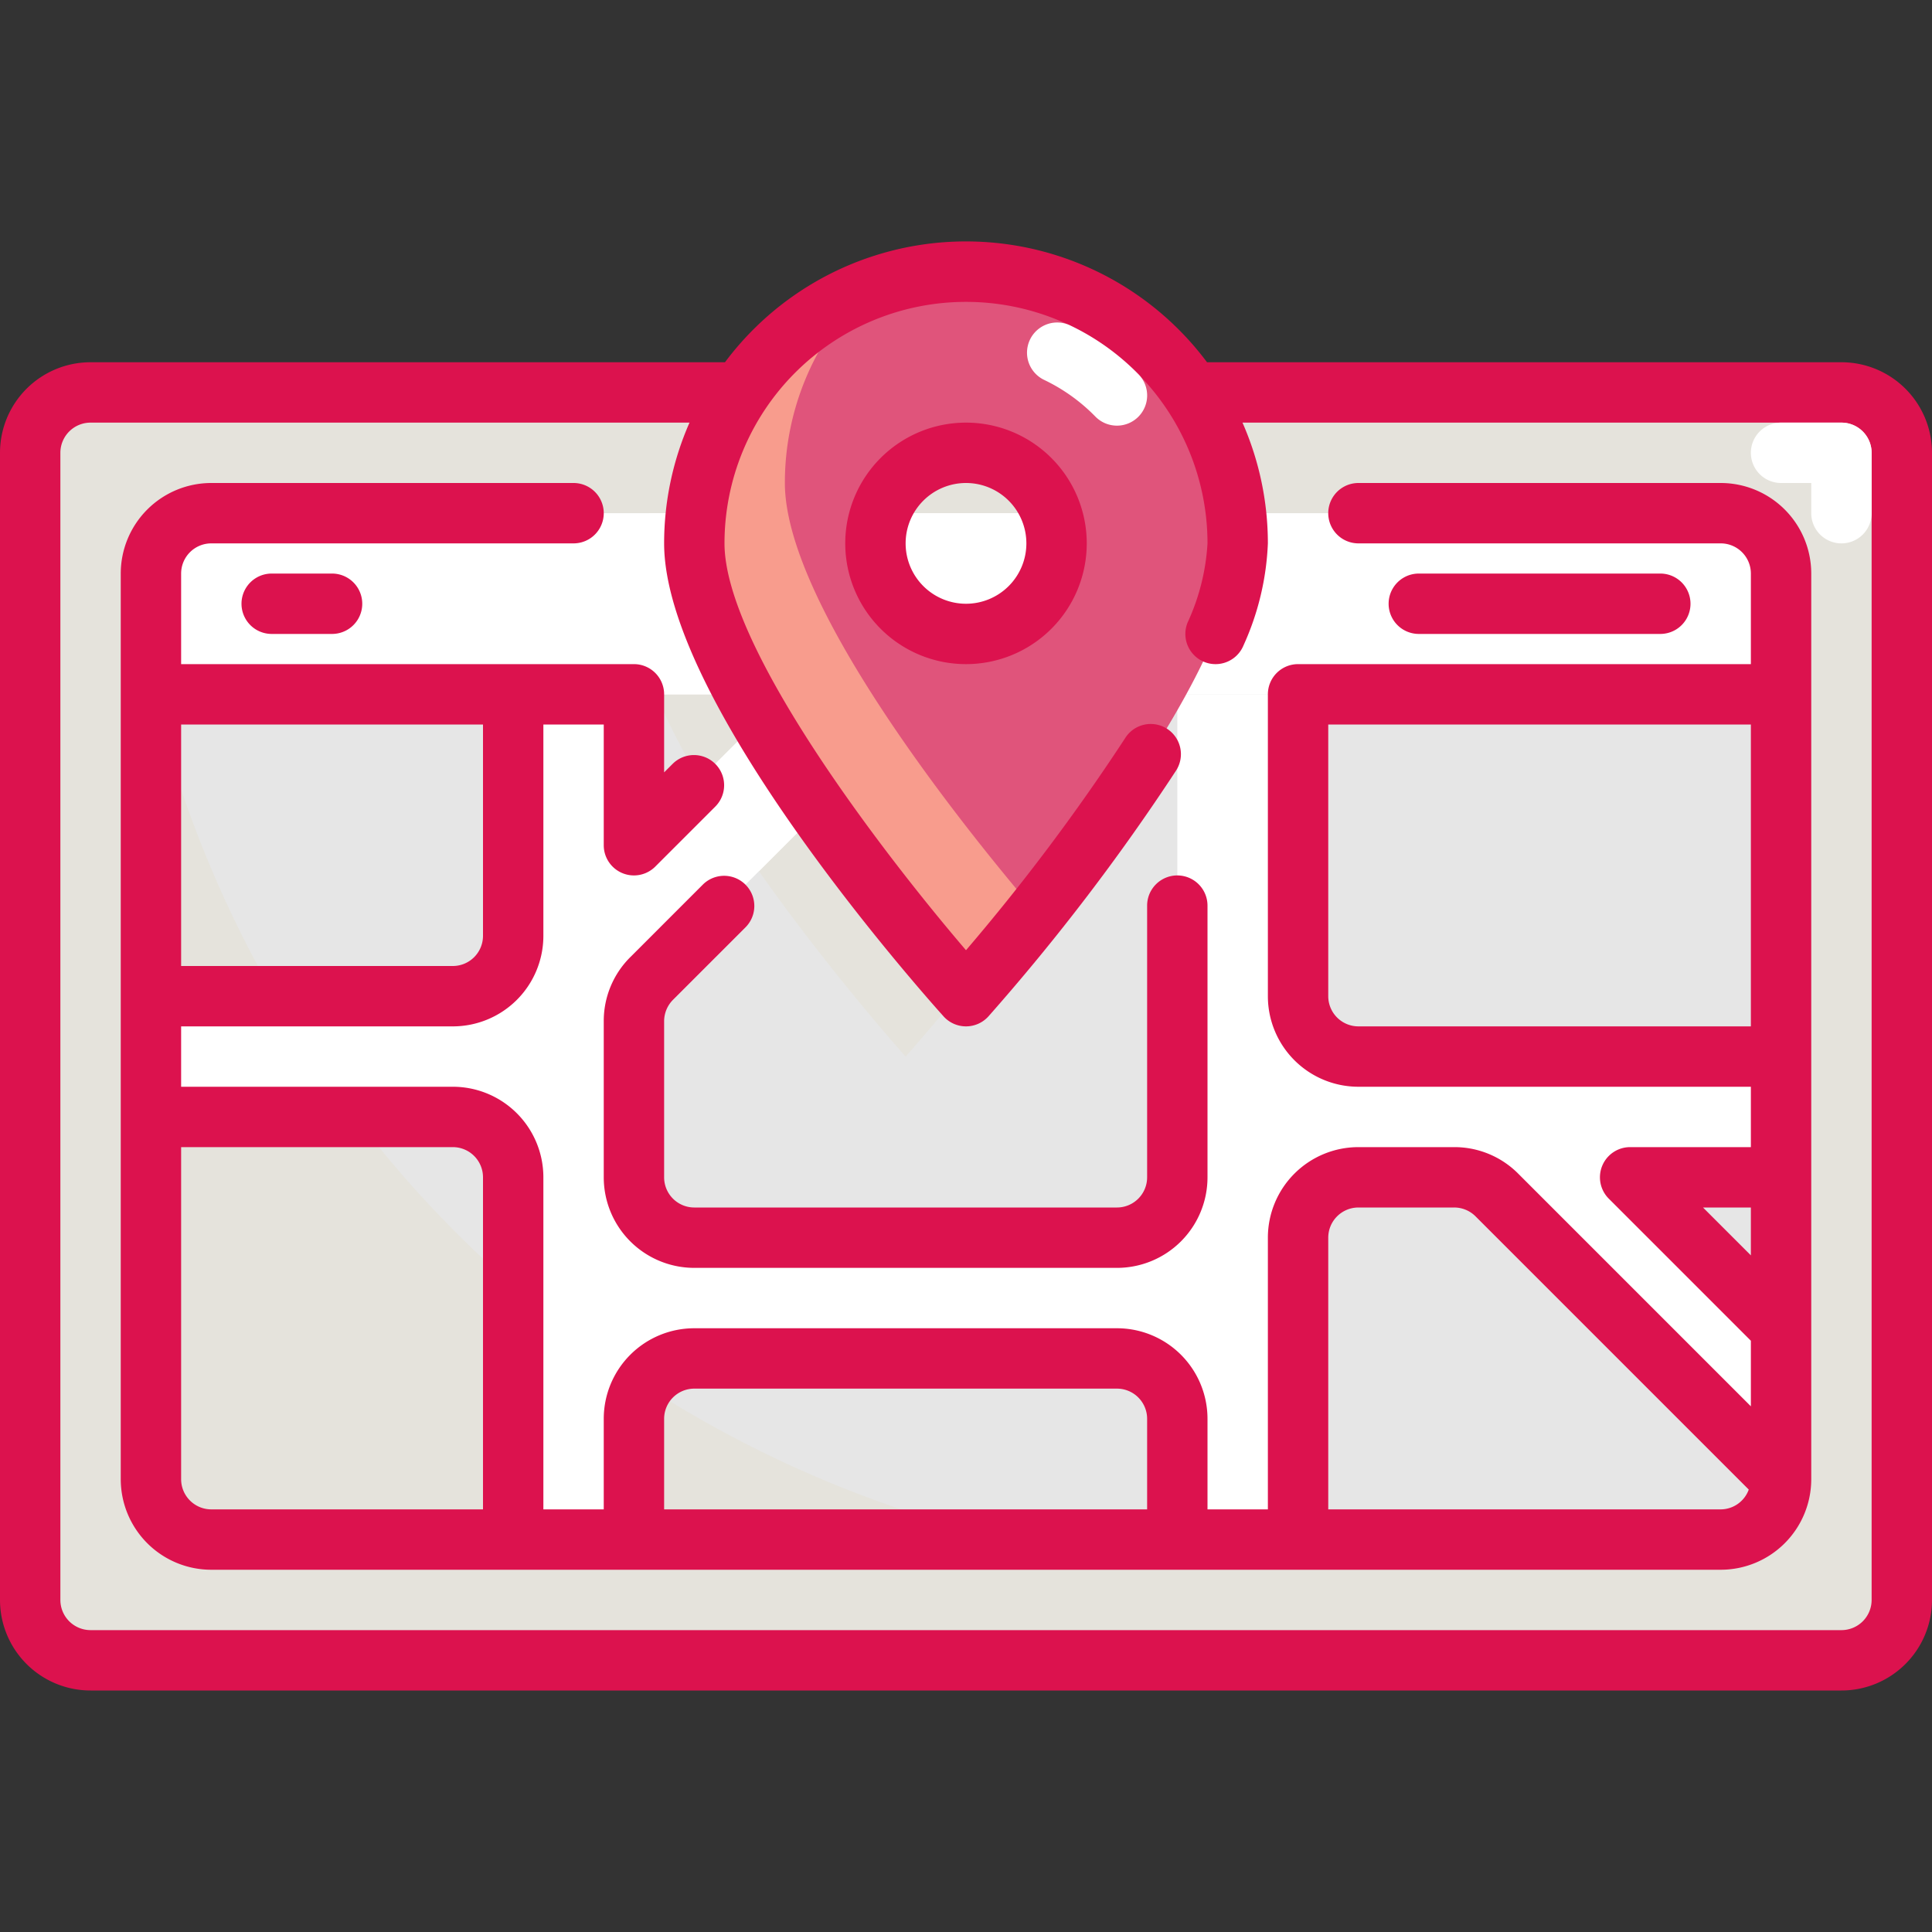
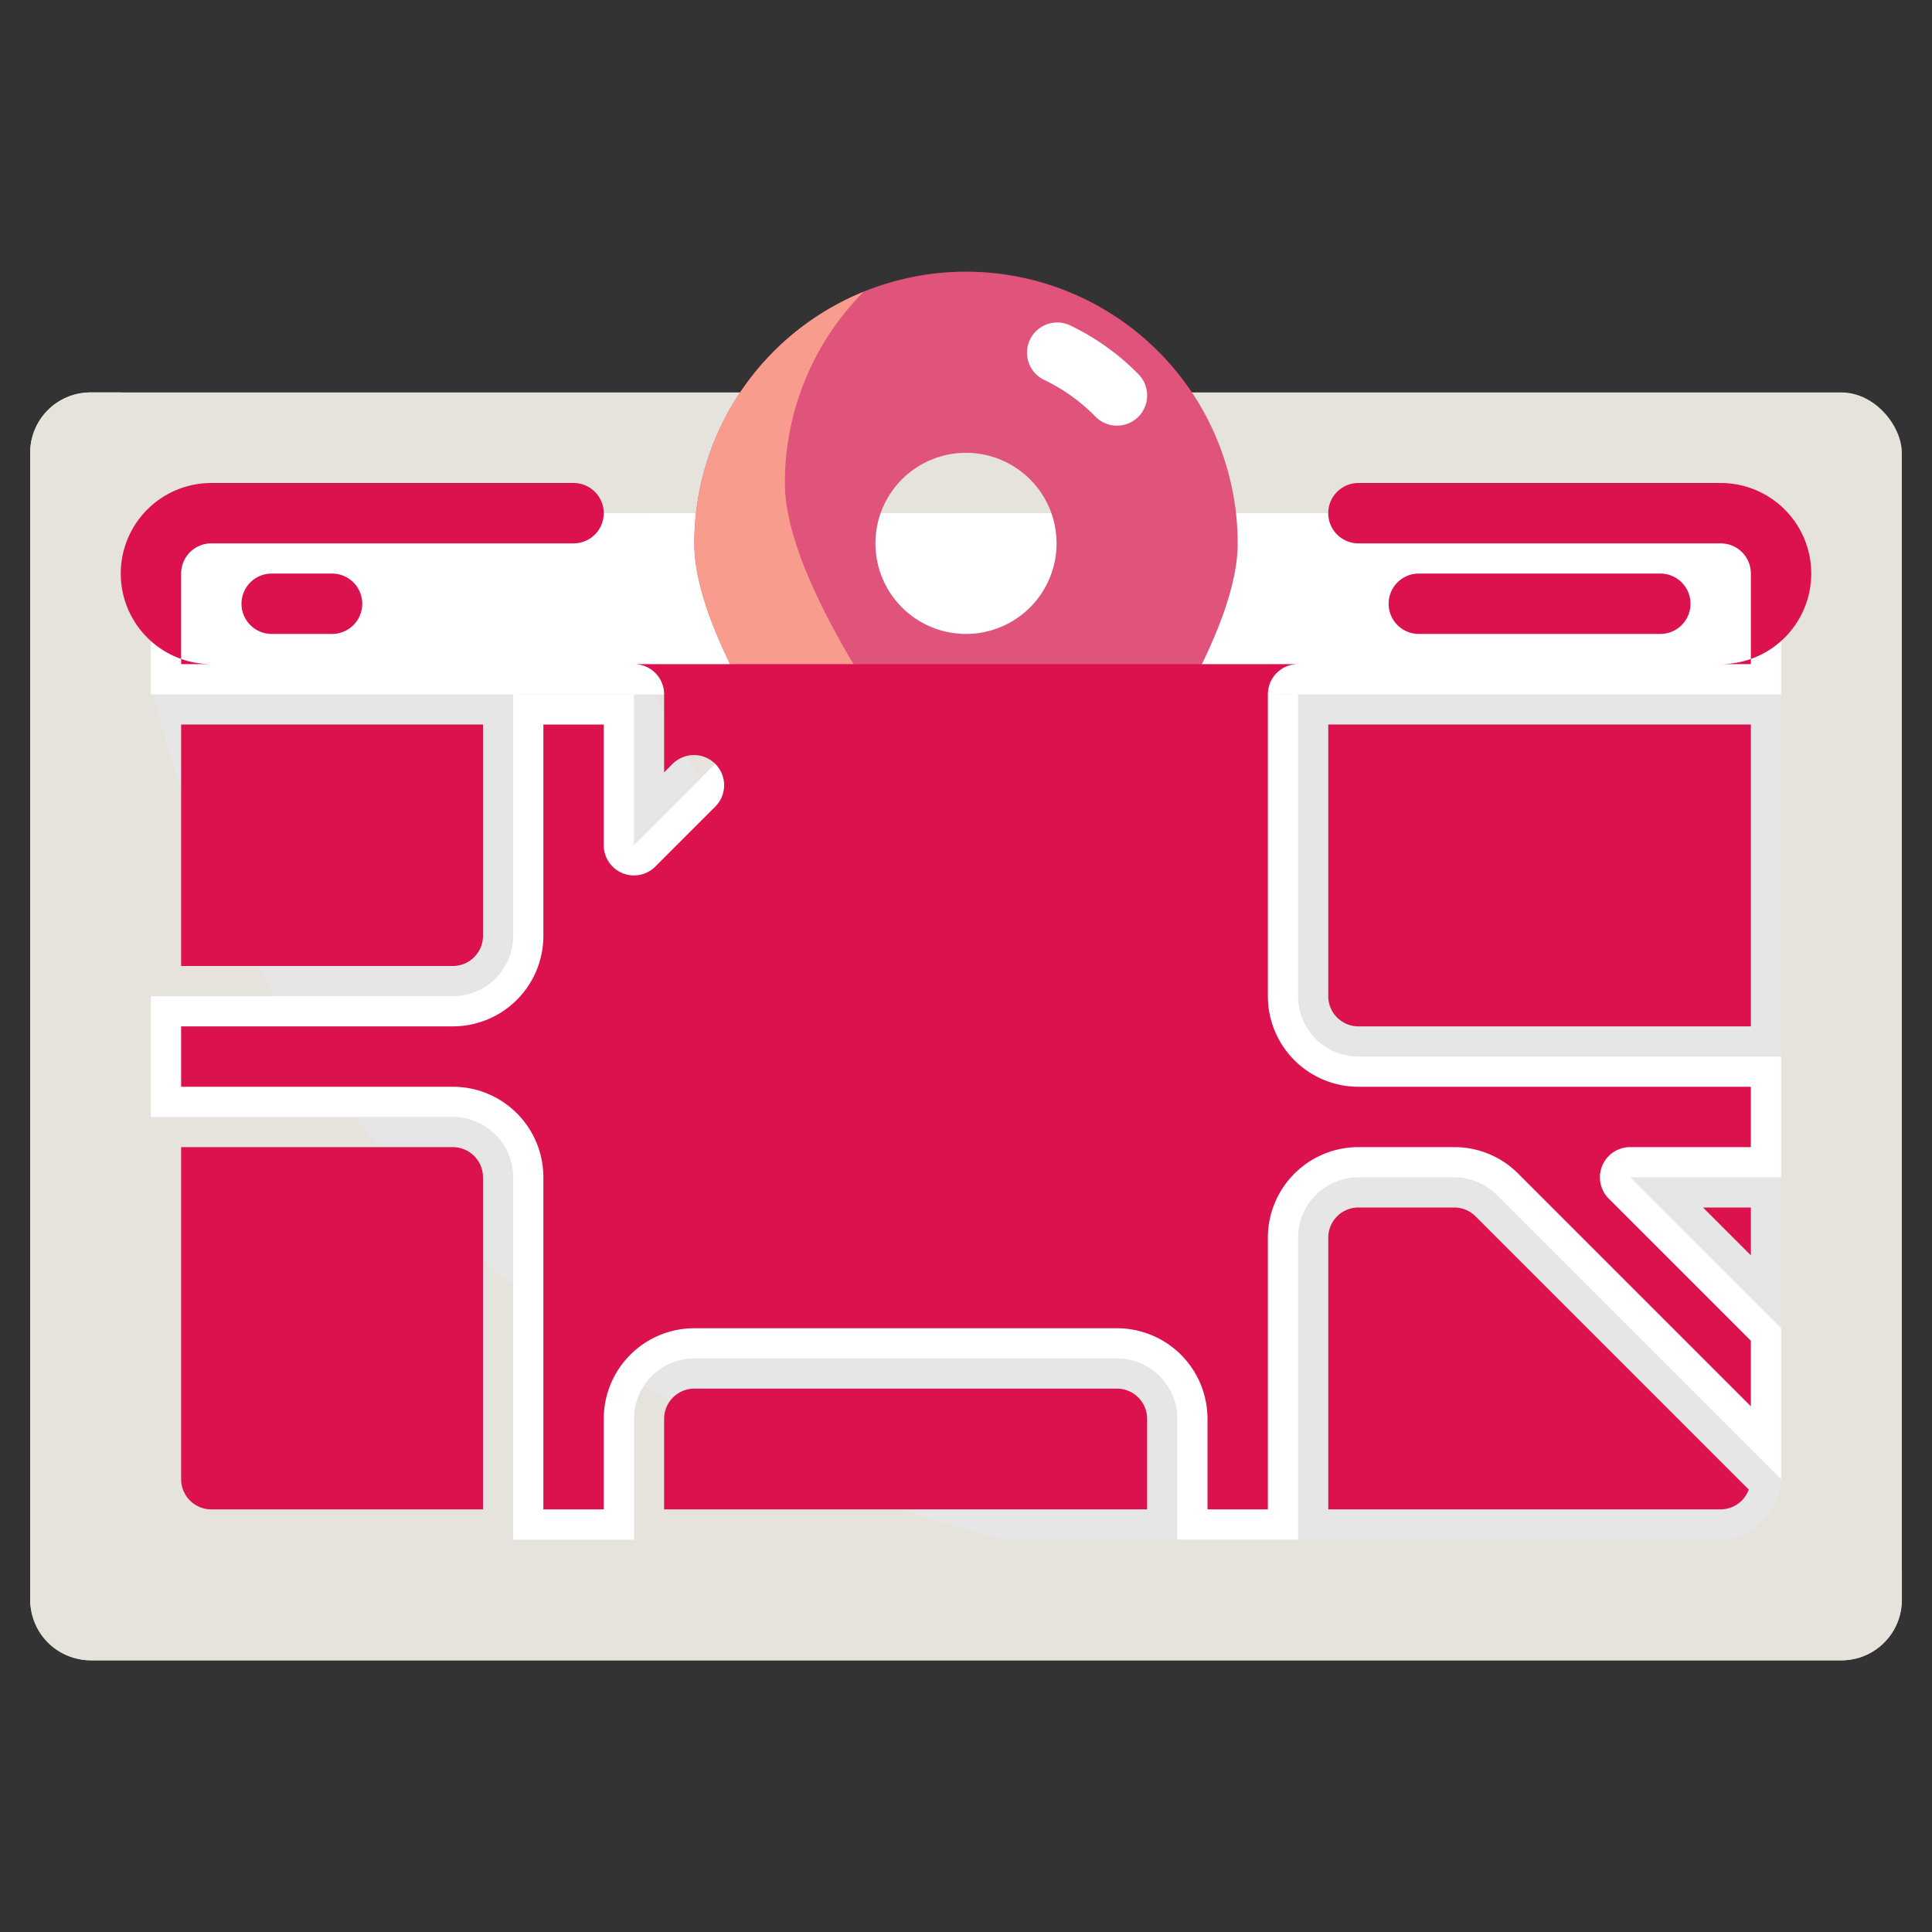
<svg xmlns="http://www.w3.org/2000/svg" version="1.1" width="512" height="512" x="0" y="0" viewBox="0 0 64 64" style="enable-background:new 0 0 512 512" xml:space="preserve" class="">
  <rect x="0" y="0" width="64" height="64" fill="#333333" stroke="none" />
  <g>
    <g id="Layer_15" data-name="Layer 15">
      <rect x="1" y="13" width="62" height="42" rx="2" style="" fill="#e5e3dc" data-original="#7a838b" class="" />
-       <path d="M21,20c0,4.971,9,15,9,15s9-10.029,9-15a8.98,8.98,0,0,0-3.349-7h-11.3A8.98,8.98,0,0,0,21,20Z" style="" fill="#e5e3dc" data-original="#5d6972" class="" />
      <path d="M42,52A38,38,0,0,1,4,14V13H3a2,2,0,0,0-2,2V53a2,2,0,0,0,2,2H61a2,2,0,0,0,2-2V52Z" style="" fill="#e5e3dc" data-original="#5d6972" class="" />
      <rect x="15" y="7" width="34" height="54" rx="2" transform="translate(66 2) rotate(90)" style="" fill="#e6e6e6" data-original="#e6e6e6" class="" />
      <path d="M21,20c0,4.971,9,15,9,15s9-10.029,9-15a8.951,8.951,0,0,0-.515-3H21.515A8.951,8.951,0,0,0,21,20Z" style="" fill="#e5e3dc" data-original="#cecece" class="" />
      <path d="M5,49a2,2,0,0,0,2,2H33.354A38.042,38.042,0,0,1,5,22.646Z" style="" fill="#e5e3dc" data-original="#cecece" class="" />
      <path d="M7,17H57a2,2,0,0,1,2,2v4a0,0,0,0,1,0,0H5a0,0,0,0,1,0,0V19A2,2,0,0,1,7,17Z" style="" fill="#ffffff" data-original="#98deea" class="" />
      <path d="M59,35H45a2,2,0,0,1-2-2V23H39V39a2,2,0,0,1-2,2H23a2,2,0,0,1-2-2V33.828a2,2,0,0,1,.586-1.414L31,23H26l-5,5V23H17v8a2,2,0,0,1-2,2H5v4H15a2,2,0,0,1,2,2V51h4V47a2,2,0,0,1,2-2H37a2,2,0,0,1,2,2v4h4V41a2,2,0,0,1,2-2h3.172a2,2,0,0,1,1.414.586L59,49V44l-5-5h5Z" style="" fill="#ffffff" data-original="#98deea" class="" />
      <path d="M25.141,28.859,31,23H26l-2.826,2.826C23.775,26.85,24.452,27.879,25.141,28.859Z" style="" fill="#ffffff" data-original="#82d0d8" class="" />
      <path d="M39,20a8.951,8.951,0,0,0-.515-3H21.515A8.951,8.951,0,0,0,21,20a8.22,8.22,0,0,0,.737,3H38.263A8.22,8.22,0,0,0,39,20Z" style="" fill="#ffffff" data-original="#82d0d8" class="" />
      <path d="M32,9a9,9,0,0,0-9,9c0,4.97,9,15,9,15s9-10.03,9-15A9,9,0,0,0,32,9Zm0,12a3,3,0,1,1,3-3A3,3,0,0,1,32,21Z" style="" fill="#e0547b" data-original="#f8c460" class="" />
      <path d="M26,16a8.973,8.973,0,0,1,2.608-6.334A9,9,0,0,0,23,18c0,4.971,9,15,9,15s1-1.112,2.326-2.775C32.238,27.783,26,20.14,26,16Z" style="" fill="#f89c8d" data-original="#eaac47" class="" />
-       <path d="M9.11,33a35.515,35.515,0,0,0,2.65,4H5V33Z" style="" fill="#ffffff" data-original="#82d0d8" class="" />
      <path d="M21.34,45.88A1.974,1.974,0,0,0,21,47v4H17V42.6A36.582,36.582,0,0,0,21.34,45.88Z" style="" fill="#ffffff" data-original="#82d0d8" class="" />
-       <path d="M61,12H40l-.016,0a9.964,9.964,0,0,0-15.968,0L24,12H3a3,3,0,0,0-3,3V53a3,3,0,0,0,3,3H61a3,3,0,0,0,3-3V15A3,3,0,0,0,61,12Zm1,41a1,1,0,0,1-1,1H3a1,1,0,0,1-1-1V15a1,1,0,0,1,1-1H22.841A9.929,9.929,0,0,0,22,18c0,5.2,8.309,14.612,9.256,15.668a1,1,0,0,0,1.488,0,71.346,71.346,0,0,0,6.207-8.13,1,1,0,1,0-1.686-1.075A68.516,68.516,0,0,1,32,31.477C29.222,28.233,24,21.42,24,18a8,8,0,0,1,16,0,7.221,7.221,0,0,1-.657,2.617,1,1,0,0,0,1.848.766A9.016,9.016,0,0,0,42,18a9.929,9.929,0,0,0-.841-4H61a1,1,0,0,1,1,1Z" fill="#dc124e" data-original="#000000" style="" class="" />
-       <path d="M57,16H45a1,1,0,0,0,0,2H57a1,1,0,0,1,1,1v3H43a1,1,0,0,0-1,1V33a3,3,0,0,0,3,3H58v2H54a1,1,0,0,0-.707,1.707L58,44.414v2.172l-7.707-7.707A2.978,2.978,0,0,0,48.171,38H45a3,3,0,0,0-3,3v9H40V47a3,3,0,0,0-3-3H23a3,3,0,0,0-3,3v3H18V39a3,3,0,0,0-3-3H6V34h9a3,3,0,0,0,3-3V24h2v4a1,1,0,0,0,1.707.707l2-2a1,1,0,0,0-1.414-1.414L22,25.586V23a1,1,0,0,0-1-1H6V19a1,1,0,0,1,1-1H19a1,1,0,0,0,0-2H7a3,3,0,0,0-3,3V49a3,3,0,0,0,3,3H57a3,3,0,0,0,3-3V19A3,3,0,0,0,57,16ZM16,24v7a1,1,0,0,1-1,1H6V24ZM6,49V38h9a1,1,0,0,1,1,1V50H7A1,1,0,0,1,6,49Zm16-2a1,1,0,0,1,1-1H37a1,1,0,0,1,1,1v3H22ZM45,34a1,1,0,0,1-1-1V24H58V34Zm11.414,6H58v1.586ZM57,50H44V41a1,1,0,0,1,1-1h3.171a1,1,0,0,1,.708.293l9.051,9.051A.994.994,0,0,1,57,50Z" fill="#dc124e" data-original="#000000" style="" class="" />
+       <path d="M57,16H45a1,1,0,0,0,0,2H57a1,1,0,0,1,1,1v3H43a1,1,0,0,0-1,1V33a3,3,0,0,0,3,3H58v2H54a1,1,0,0,0-.707,1.707L58,44.414v2.172l-7.707-7.707A2.978,2.978,0,0,0,48.171,38H45a3,3,0,0,0-3,3v9H40V47a3,3,0,0,0-3-3H23a3,3,0,0,0-3,3v3H18V39a3,3,0,0,0-3-3H6V34h9a3,3,0,0,0,3-3V24h2v4a1,1,0,0,0,1.707.707l2-2a1,1,0,0,0-1.414-1.414L22,25.586V23a1,1,0,0,0-1-1H6V19a1,1,0,0,1,1-1H19a1,1,0,0,0,0-2H7a3,3,0,0,0-3,3a3,3,0,0,0,3,3H57a3,3,0,0,0,3-3V19A3,3,0,0,0,57,16ZM16,24v7a1,1,0,0,1-1,1H6V24ZM6,49V38h9a1,1,0,0,1,1,1V50H7A1,1,0,0,1,6,49Zm16-2a1,1,0,0,1,1-1H37a1,1,0,0,1,1,1v3H22ZM45,34a1,1,0,0,1-1-1V24H58V34Zm11.414,6H58v1.586ZM57,50H44V41a1,1,0,0,1,1-1h3.171a1,1,0,0,1,.708.293l9.051,9.051A.994.994,0,0,1,57,50Z" fill="#dc124e" data-original="#000000" style="" class="" />
      <path d="M9,19a1,1,0,0,0,0,2h2a1,1,0,0,0,0-2Z" fill="#dc124e" data-original="#000000" style="" class="" />
      <path d="M55,21a1,1,0,0,0,0-2H47a1,1,0,0,0,0,2Z" fill="#dc124e" data-original="#000000" style="" class="" />
      <path d="M23.293,29.293l-2.414,2.414A2.978,2.978,0,0,0,20,33.828V39a3,3,0,0,0,3,3H37a3,3,0,0,0,3-3V30a1,1,0,0,0-2,0v9a1,1,0,0,1-1,1H23a1,1,0,0,1-1-1V33.828a1.009,1.009,0,0,1,.293-.707l2.414-2.414a1,1,0,0,0-1.414-1.414Z" fill="#dc124e" data-original="#000000" style="" class="" />
-       <path d="M32,14a4,4,0,1,0,4,4A4,4,0,0,0,32,14Zm0,6a2,2,0,1,1,2-2A2,2,0,0,1,32,20Z" fill="#dc124e" data-original="#000000" style="" class="" />
-       <path d="M61,18a1,1,0,0,1-1-1V16H59a1,1,0,0,1,0-2h2a1,1,0,0,1,1,1v2A1,1,0,0,1,61,18Z" style="" fill="#ffffff" data-original="#ffffff" class="" />
      <path d="M37,14.1a1,1,0,0,1-.714-.3,5.981,5.981,0,0,0-1.715-1.224,1,1,0,0,1,.858-1.806,7.976,7.976,0,0,1,2.286,1.63A1,1,0,0,1,37,14.1Z" style="" fill="#ffffff" data-original="#ffffff" class="" />
    </g>
  </g>
</svg>